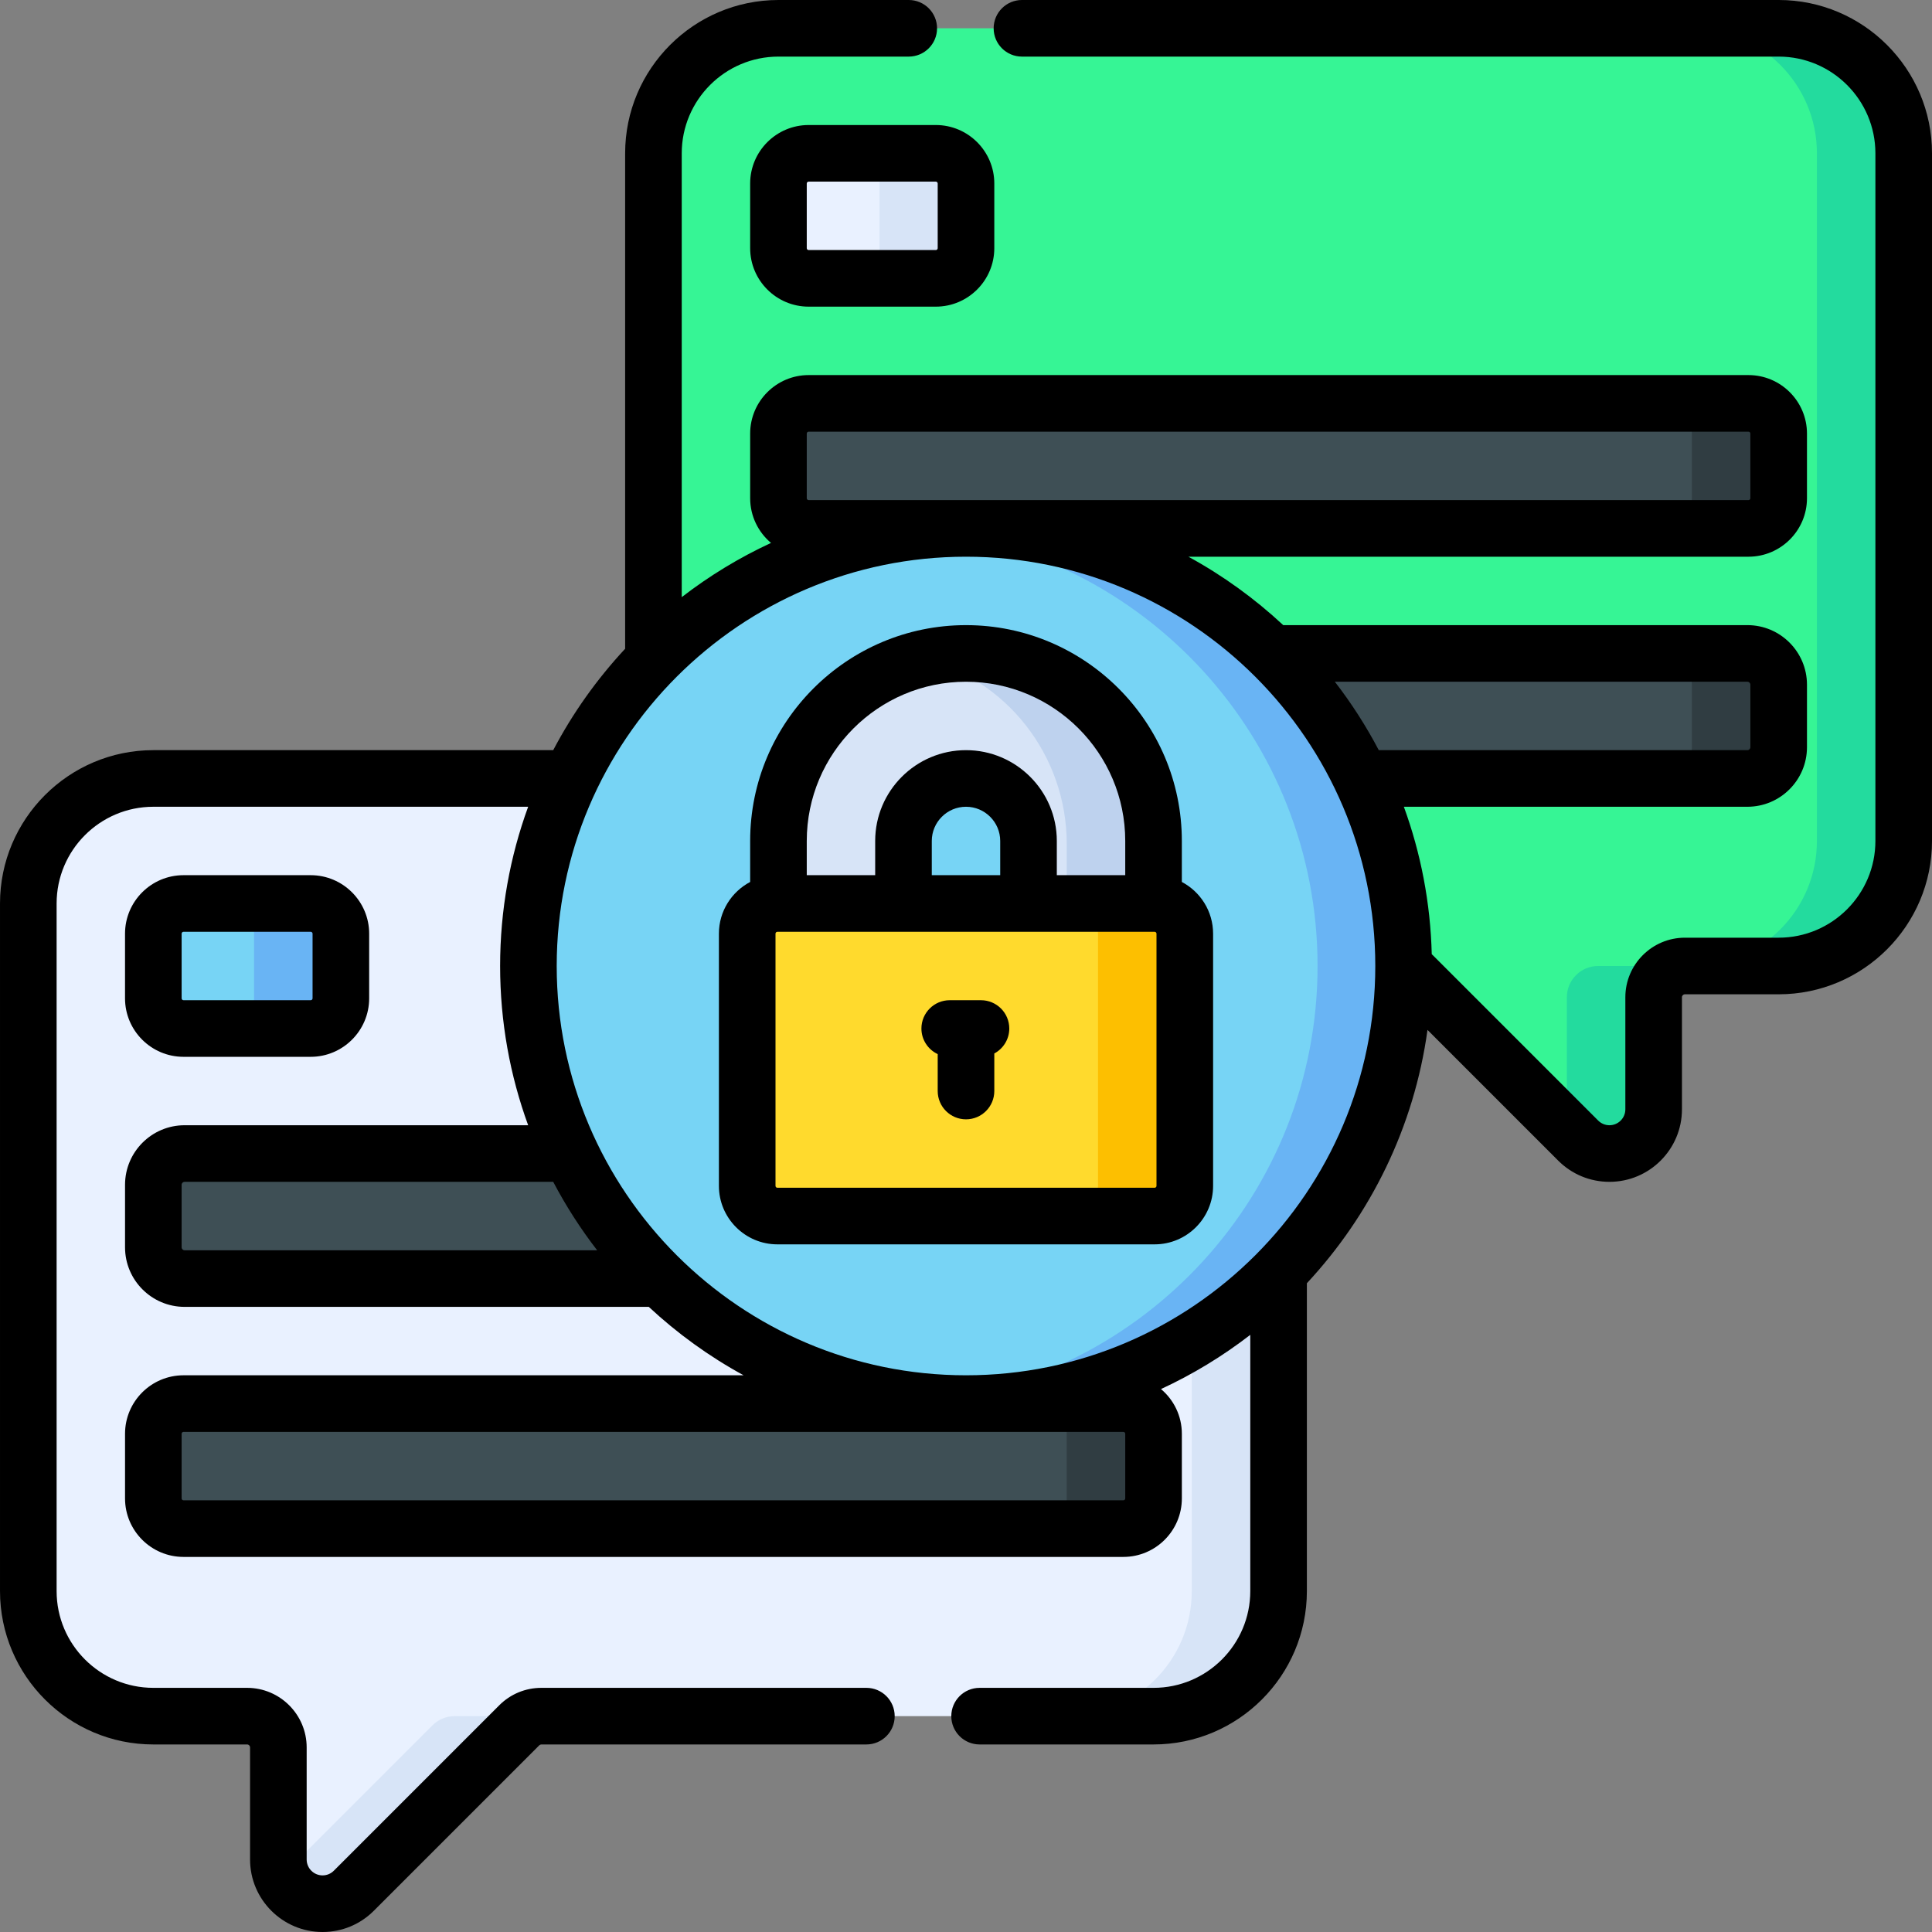
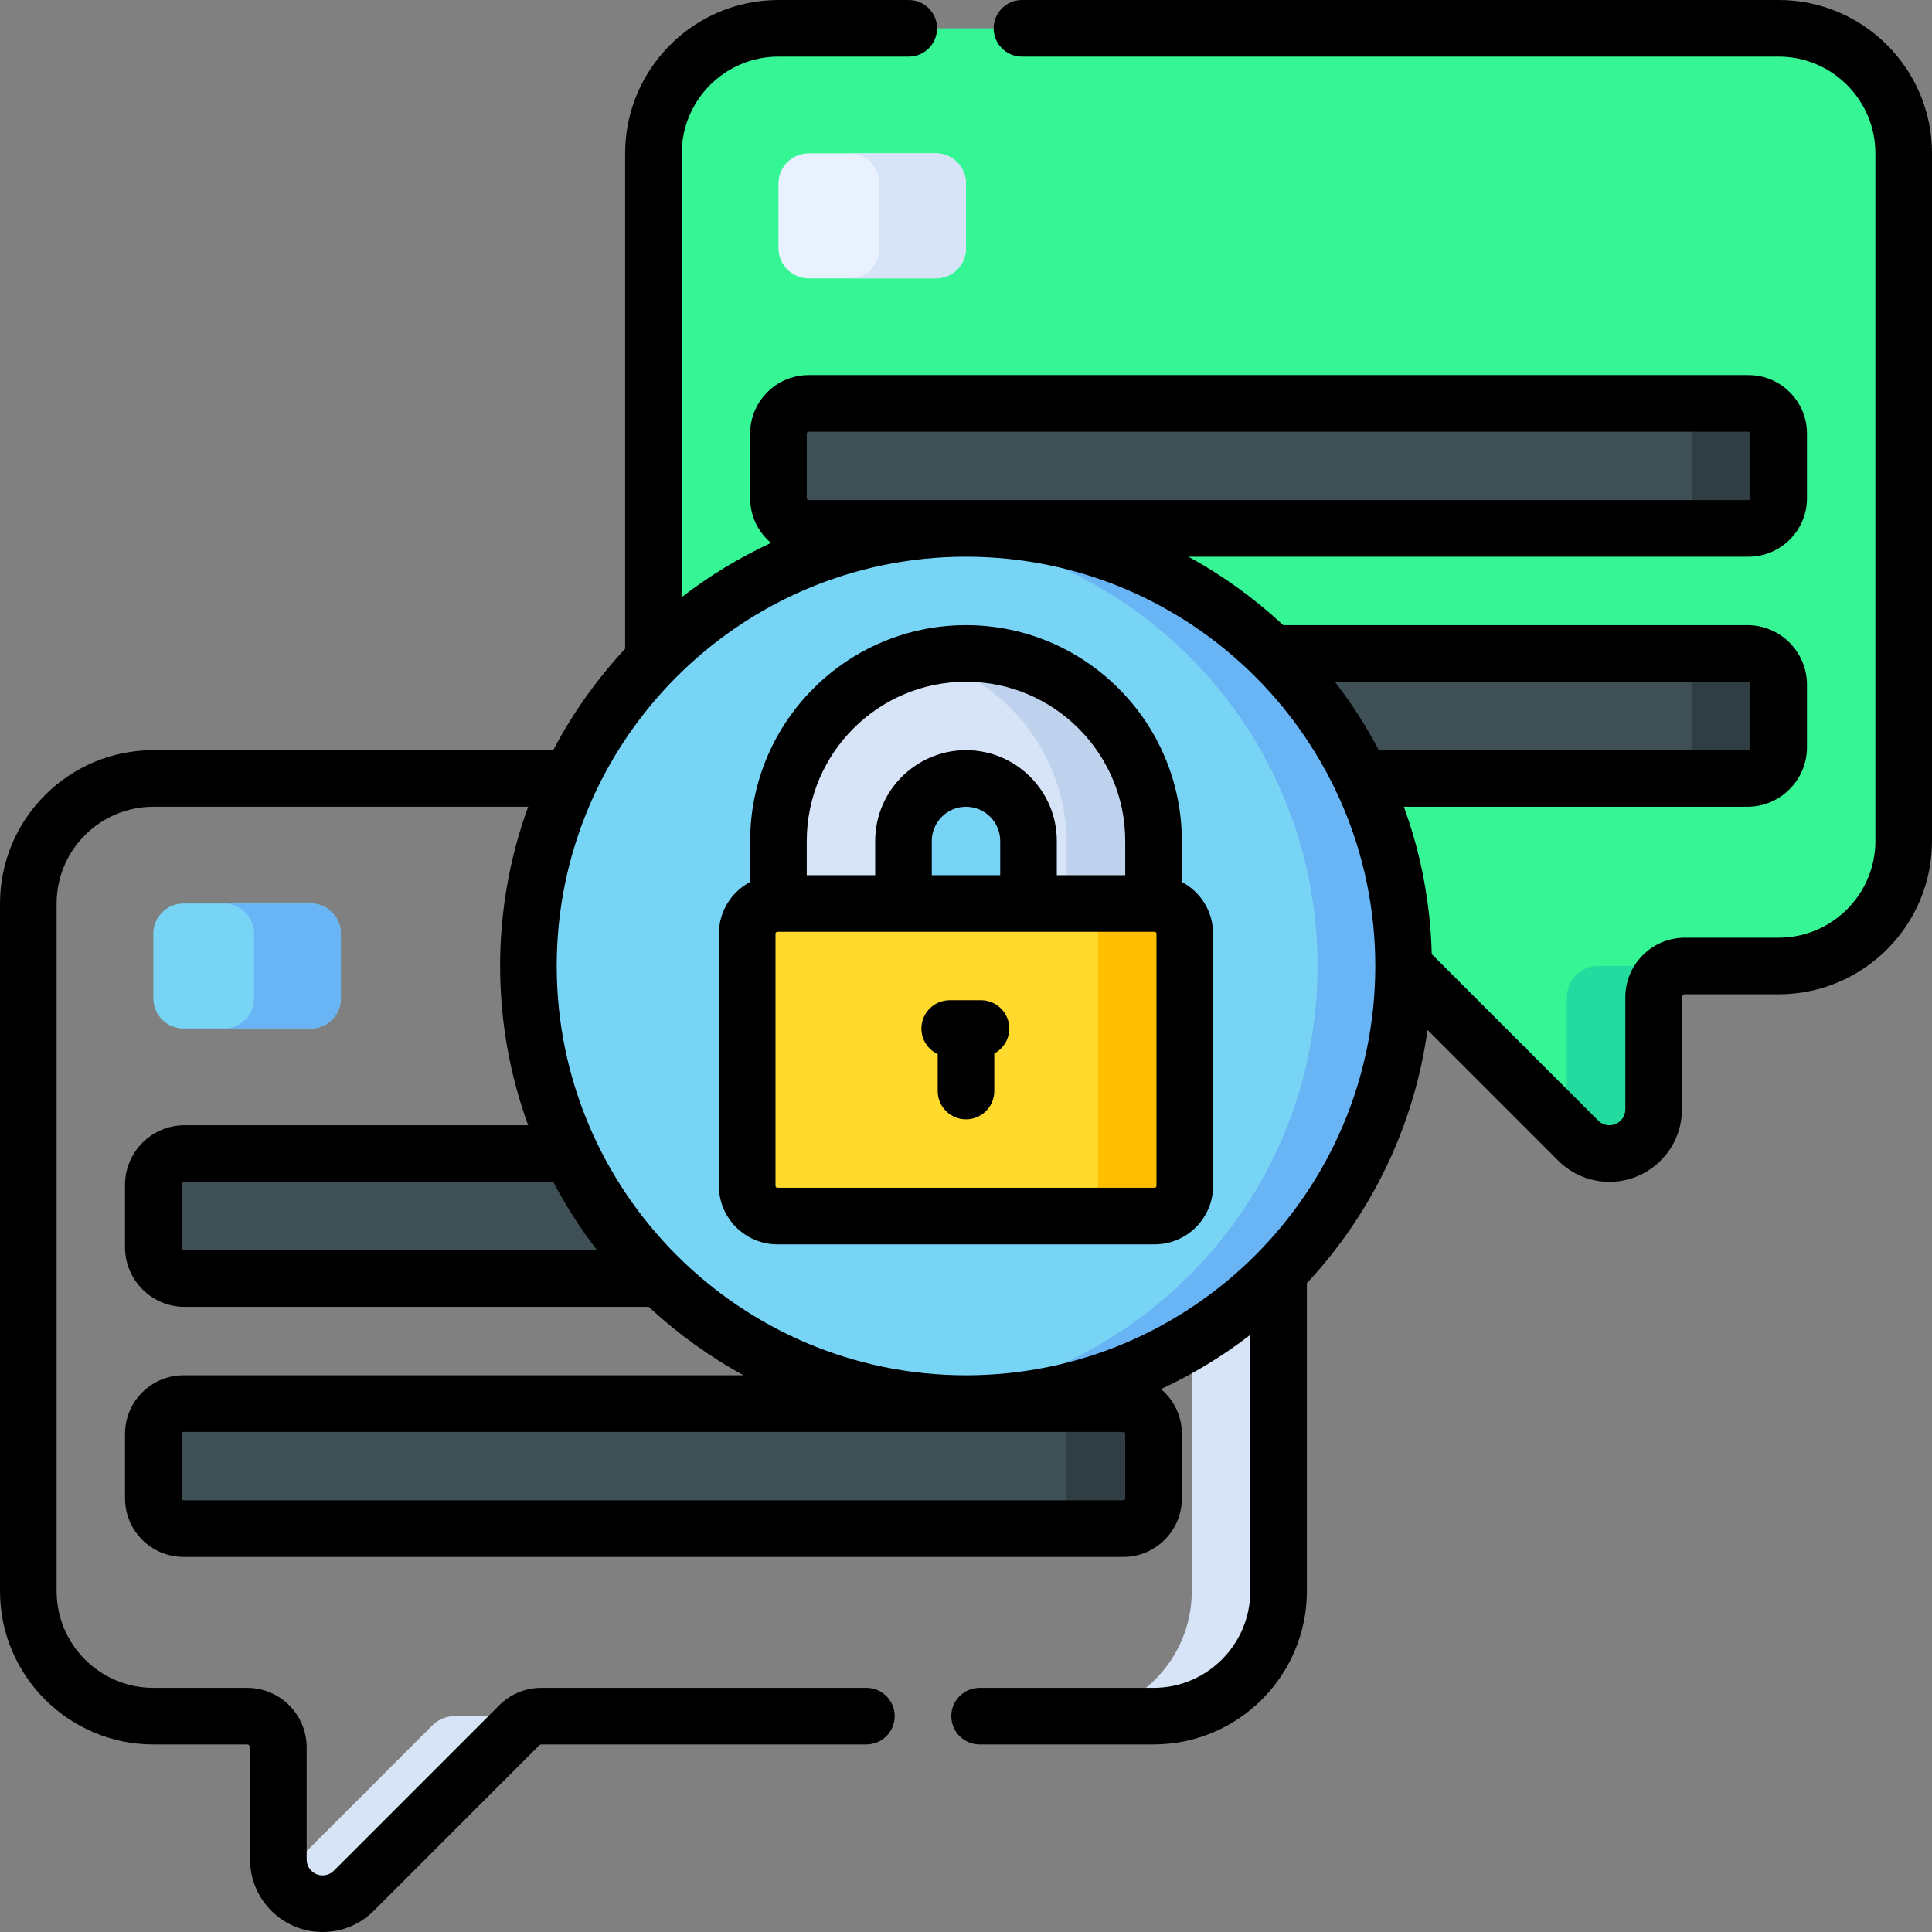
<svg xmlns="http://www.w3.org/2000/svg" id="Capa_1" enable-background="new 0 0 512 512" height="512" viewBox="0 0 512 512" width="512">
  <rect x="0" y="0" width="512" height="512" fill="#808080" stroke="none" />
  <g>
    <g>
      <g>
-         <path d="m151.196 206.3h-110.563c-18.299 0-33.133 14.834-33.133 33.133v182.233c0 18.299 14.834 33.133 33.133 33.133h24.85c4.575 0 8.283 3.709 8.283 8.283v29.702c0 6.47 5.245 11.714 11.714 11.714 3.107 0 6.087-1.234 8.283-3.431l43.843-43.843c1.553-1.553 3.66-2.426 5.857-2.426h162.237c18.299 0 33.133-14.834 33.133-33.133v-84.513z" fill="#e9f1ff" />
        <path d="m82.333 272.567h-33.7c-4.418 0-8-3.582-8-8v-17.133c0-4.418 3.582-8 8-8h33.7c4.418 0 8 3.582 8 8v17.133c0 4.418-3.581 8-8 8z" fill="#77d4f5" />
        <path d="m174.841 338.833h-125.924c-4.575 0-8.283-3.709-8.283-8.283v-16.567c0-4.575 3.709-8.283 8.283-8.283h125.925v33.133z" fill="#3e4f55" />
        <path d="m297.7 405.1h-249.067c-4.418 0-8-3.582-8-8v-17.133c0-4.418 3.582-8 8-8h249.067c4.418 0 8 3.582 8 8v17.133c0 4.418-3.582 8-8 8z" fill="#3e4f55" />
        <g>
          <g>
            <g>
              <path d="m114.607 457.226-39.973 39.973c1.744 4.28 5.94 7.301 10.847 7.301 3.107 0 6.087-1.234 8.283-3.431l43.843-43.843c1.553-1.553 3.66-2.426 5.857-2.426h-23c-2.196 0-4.303.873-5.857 2.426z" fill="#d7e4f7" />
            </g>
            <g>
              <path d="m338.833 337.154-23-16.04v100.552c0 18.299-14.834 33.133-33.133 33.133h23c18.299 0 33.133-14.834 33.133-33.133z" fill="#d7e4f7" />
            </g>
          </g>
        </g>
        <path d="m297.7 371.967h-23c4.418 0 8 3.582 8 8v17.133c0 4.418-3.582 8-8 8h23c4.418 0 8-3.582 8-8v-17.133c0-4.419-3.582-8-8-8z" fill="#303d42" />
        <path d="m82.333 239.433h-23c4.418 0 8 3.582 8 8v17.133c0 4.418-3.582 8-8 8h23c4.418 0 8-3.582 8-8v-17.133c0-4.418-3.581-8-8-8z" fill="#69b4f4" />
      </g>
      <g>
        <path d="m173.167 174.844v-134.21c0-18.299 14.834-33.133 33.133-33.133h265.066c18.299 0 33.133 14.834 33.133 33.133v182.233c0 18.299-14.834 33.133-33.133 33.133h-24.85c-4.575 0-8.283 3.709-8.283 8.283v29.702c0 6.47-5.245 11.714-11.714 11.714-3.107 0-6.086-1.234-8.283-3.431l-43.843-43.843c-.708-.708-1.531-1.275-2.425-1.682z" fill="#36f595" />
        <path d="m214.3 73.767h33.7c4.418 0 8-3.582 8-8v-17.134c0-4.418-3.582-8-8-8h-33.7c-4.418 0-8 3.582-8 8v17.133c0 4.419 3.582 8.001 8 8.001z" fill="#e9f1ff" />
        <path d="m337.159 206.3h125.925c4.575 0 8.283-3.709 8.283-8.283v-16.567c0-4.575-3.709-8.283-8.283-8.283h-125.925z" fill="#3e4f55" />
        <path d="m214.3 140.033h249.067c4.418 0 8-3.582 8-8v-17.133c0-4.418-3.582-8-8-8h-249.067c-4.418 0-8 3.582-8 8v17.133c0 4.419 3.582 8 8 8z" fill="#3e4f55" />
        <g fill="#23db9e">
          <path d="m415.233 264.283v29.702c0 1.563-.312 3.051-.867 4.414l3.869 3.869c2.197 2.197 5.176 3.431 8.283 3.431 6.47 0 11.714-5.245 11.714-11.714v-29.702c0-4.575 3.708-8.283 8.283-8.283h-23c-4.573 0-8.282 3.709-8.282 8.283z" />
-           <path d="m471.367 7.5h-23c18.299 0 33.133 14.834 33.133 33.133v182.233c0 18.299-14.834 33.133-33.133 33.133h23c18.299 0 33.133-14.834 33.133-33.133v-182.233c0-18.299-14.834-33.133-33.133-33.133z" />
        </g>
        <path d="m463.367 106.9h-23c4.418 0 8 3.582 8 8v17.133c0 4.418-3.582 8-8 8h23c4.418 0 8-3.582 8-8v-17.133c0-4.418-3.582-8-8-8z" fill="#303d42" />
        <path d="m463.083 173.167h-23c4.575 0 8.283 3.709 8.283 8.283v16.567c0 4.575-3.709 8.283-8.283 8.283h23c4.575 0 8.283-3.709 8.283-8.283v-16.567c.001-4.575-3.708-8.283-8.283-8.283z" fill="#303d42" />
        <path d="m248 40.633h-22.9c4.418 0 8 3.582 8 8v17.133c0 4.418-3.582 8-8 8h22.9c4.418 0 8-3.582 8-8v-17.133c0-4.418-3.582-8-8-8z" fill="#d7e4f7" />
      </g>
      <g>
        <circle cx="256" cy="256" fill="#77d4f5" r="115.967" />
        <path d="m256 140.033c-3.847 0-7.649.192-11.4.558 58.695 5.728 104.567 55.209 104.567 115.409s-45.871 109.681-104.567 115.409c3.751.366 7.553.558 11.4.558 64.047 0 115.967-51.92 115.967-115.967s-51.92-115.967-115.967-115.967z" fill="#69b4f4" />
        <path d="m305.7 223.654c0-26.56-20.531-49.044-47.055-50.419-28.65-1.484-52.345 21.306-52.345 49.631v22.567h33.133v-22.132c0-8.504 6.23-15.965 14.683-16.898 9.993-1.102 18.451 6.692 18.451 16.462v22.567h33.133z" fill="#d7e4f7" />
        <path d="m258.645 173.235c-4.897-.254-9.643.217-14.157 1.288 22.106 5.298 38.212 25.61 38.212 49.13v21.78h23v-21.78c0-26.559-20.531-49.043-47.055-50.418z" fill="#bed2ee" />
        <path d="m305.983 322.267h-99.967c-4.418 0-8-3.582-8-8v-66.833c0-4.418 3.582-8 8-8h99.967c4.418 0 8 3.582 8 8v66.833c0 4.418-3.581 8-8 8z" fill="#ffda2d" />
        <path d="m305.983 239.433h-23c4.418 0 8 3.582 8 8v66.833c0 4.418-3.582 8-8 8h23c4.418 0 8-3.582 8-8v-66.833c0-4.418-3.581-8-8-8z" fill="#fdbf00" />
      </g>
    </g>
    <g>
-       <path d="m82.333 280.067c8.547 0 15.5-6.953 15.5-15.5v-17.134c0-8.547-6.953-15.5-15.5-15.5h-33.7c-8.547 0-15.5 6.953-15.5 15.5v17.134c0 8.547 6.953 15.5 15.5 15.5zm-34.2-15.5v-17.134c0-.276.224-.5.5-.5h33.7c.276 0 .5.224.5.5v17.134c0 .276-.224.5-.5.5h-33.7c-.276 0-.5-.224-.5-.5z" />
      <path d="m471.367 0h-200.54c-4.142 0-7.5 3.358-7.5 7.5s3.358 7.5 7.5 7.5h200.54c14.134 0 25.633 11.499 25.633 25.633v182.233c0 14.134-11.499 25.633-25.633 25.633h-24.85c-8.703 0-15.783 7.08-15.783 15.783v29.703c0 2.324-1.891 4.214-4.214 4.214-1.125 0-2.184-.439-2.98-1.234l-43.843-43.843c-.086-.086-.181-.162-.269-.246-.342-13.69-2.924-26.833-7.391-39.077h91.047c8.703 0 15.783-7.08 15.783-15.783v-16.566c0-8.703-7.081-15.784-15.783-15.784h-123.015c-7.559-7.039-15.994-13.149-25.13-18.133h148.427c8.547 0 15.5-6.953 15.5-15.5v-17.133c0-8.547-6.953-15.5-15.5-15.5h-249.066c-8.547 0-15.5 6.953-15.5 15.5v17.133c0 4.75 2.152 9.003 5.527 11.848-8.444 3.907-16.374 8.74-23.661 14.369v-117.617c.001-14.134 11.5-25.633 25.634-25.633h34.527c4.142 0 7.5-3.358 7.5-7.5s-3.358-7.5-7.5-7.5h-34.527c-22.405 0-40.633 18.228-40.633 40.633v131.297c-7.483 8.035-13.909 17.065-19.057 26.869h-105.977c-22.405.001-40.633 18.229-40.633 40.634v182.233c0 22.406 18.228 40.634 40.634 40.634h24.85c.432 0 .783.352.783.784v29.702c0 10.595 8.62 19.214 19.214 19.214 5.132 0 9.957-1.998 13.587-5.628l43.843-43.843c.146-.146.348-.23.554-.23h86.135c4.142 0 7.5-3.358 7.5-7.5s-3.358-7.5-7.5-7.5h-86.136c-4.216 0-8.179 1.642-11.16 4.623l-43.842 43.842c-.796.796-1.855 1.235-2.981 1.235-2.324 0-4.214-1.891-4.214-4.214v-29.702c0-8.703-7.08-15.784-15.783-15.784h-24.85c-14.135.001-25.634-11.498-25.634-25.632v-182.233c0-14.134 11.499-25.633 25.633-25.633h99.331c-4.806 13.173-7.431 27.385-7.431 42.2s2.625 29.028 7.431 42.2h-91.048c-8.703 0-15.783 7.08-15.783 15.783v16.566c0 8.703 7.081 15.784 15.783 15.784h123.014c7.559 7.039 15.994 13.149 25.13 18.133h-148.427c-8.547 0-15.5 6.953-15.5 15.5v17.133c0 8.547 6.953 15.5 15.5 15.5h249.067c8.547 0 15.5-6.953 15.5-15.5v-17.133c0-4.75-2.152-9.003-5.528-11.849 8.444-3.907 16.374-8.74 23.661-14.369v67.917c0 14.134-11.499 25.633-25.633 25.633h-46.1c-4.142 0-7.5 3.358-7.5 7.5s3.358 7.5 7.5 7.5h46.1c22.405 0 40.633-18.228 40.633-40.633v-81.597c16.906-18.153 28.418-41.386 31.966-67.13l34.633 34.633c3.629 3.629 8.454 5.628 13.586 5.628 10.595 0 19.214-8.62 19.214-19.214v-29.703c0-.432.352-.783.783-.783h24.85c22.405 0 40.633-18.228 40.633-40.633v-182.234c.002-22.405-18.226-40.633-40.631-40.633zm-7.5 181.45v16.566c0 .432-.352.783-.783.783h-97.694c-3.357-6.394-7.257-12.459-11.641-18.133h109.334c.432.001.784.352.784.784zm-249.567-48.917c-.276 0-.5-.224-.5-.5v-17.133c0-.276.224-.5.5-.5h249.066c.276 0 .5.224.5.5v17.133c0 .276-.224.5-.5.5zm-166.167 198.017v-16.566c0-.432.352-.783.783-.783h97.694c3.357 6.394 7.257 12.459 11.641 18.133h-109.335c-.431 0-.783-.352-.783-.784zm249.567 48.917c.276 0 .5.224.5.5v17.133c0 .276-.224.5-.5.5h-249.067c-.276 0-.5-.224-.5-.5v-17.133c0-.276.224-.5.5-.5zm-41.7-15c-59.809 0-108.467-48.658-108.467-108.467s48.658-108.467 108.467-108.467 108.467 48.658 108.467 108.467-48.658 108.467-108.467 108.467z" />
-       <path d="m214.3 33.133c-8.547 0-15.5 6.953-15.5 15.5v17.133c0 8.547 6.953 15.5 15.5 15.5h33.7c8.547 0 15.5-6.953 15.5-15.5v-17.133c0-8.547-6.953-15.5-15.5-15.5zm34.2 15.5v17.133c0 .276-.224.5-.5.5h-33.7c-.276 0-.5-.224-.5-.5v-17.133c0-.276.224-.5.5-.5h33.7c.276 0 .5.224.5.5z" />
      <path d="m313.2 233.727v-10.86c0-31.54-25.66-57.2-57.2-57.2s-57.2 25.66-57.2 57.2v10.86c-4.919 2.601-8.283 7.765-8.283 13.706v66.834c0 8.547 6.953 15.5 15.5 15.5h99.967c8.547 0 15.5-6.953 15.5-15.5v-66.834c-.001-5.941-3.364-11.105-8.284-13.706zm-99.4-10.86c0-23.269 18.931-42.2 42.2-42.2s42.2 18.931 42.2 42.2v9.066h-18.133v-9.066c0-13.27-10.796-24.067-24.067-24.067s-24.067 10.796-24.067 24.067v9.066h-18.133zm33.133 9.066v-9.066c0-4.999 4.067-9.067 9.067-9.067 4.999 0 9.067 4.067 9.067 9.067v9.066zm59.55 82.334c0 .276-.224.5-.5.5h-99.967c-.276 0-.5-.224-.5-.5v-66.834c0-.276.224-.5.5-.5h.283 99.4.283c.276 0 .5.224.5.5v66.834z" />
      <path d="m259.969 265.067h-8.283c-4.142 0-7.5 3.358-7.5 7.5 0 3.001 1.767 5.584 4.315 6.782v9.784c0 4.142 3.358 7.5 7.5 7.5s7.5-3.358 7.5-7.5v-9.951c2.361-1.263 3.969-3.751 3.969-6.616-.001-4.141-3.359-7.499-7.501-7.499z" />
    </g>
  </g>
</svg>